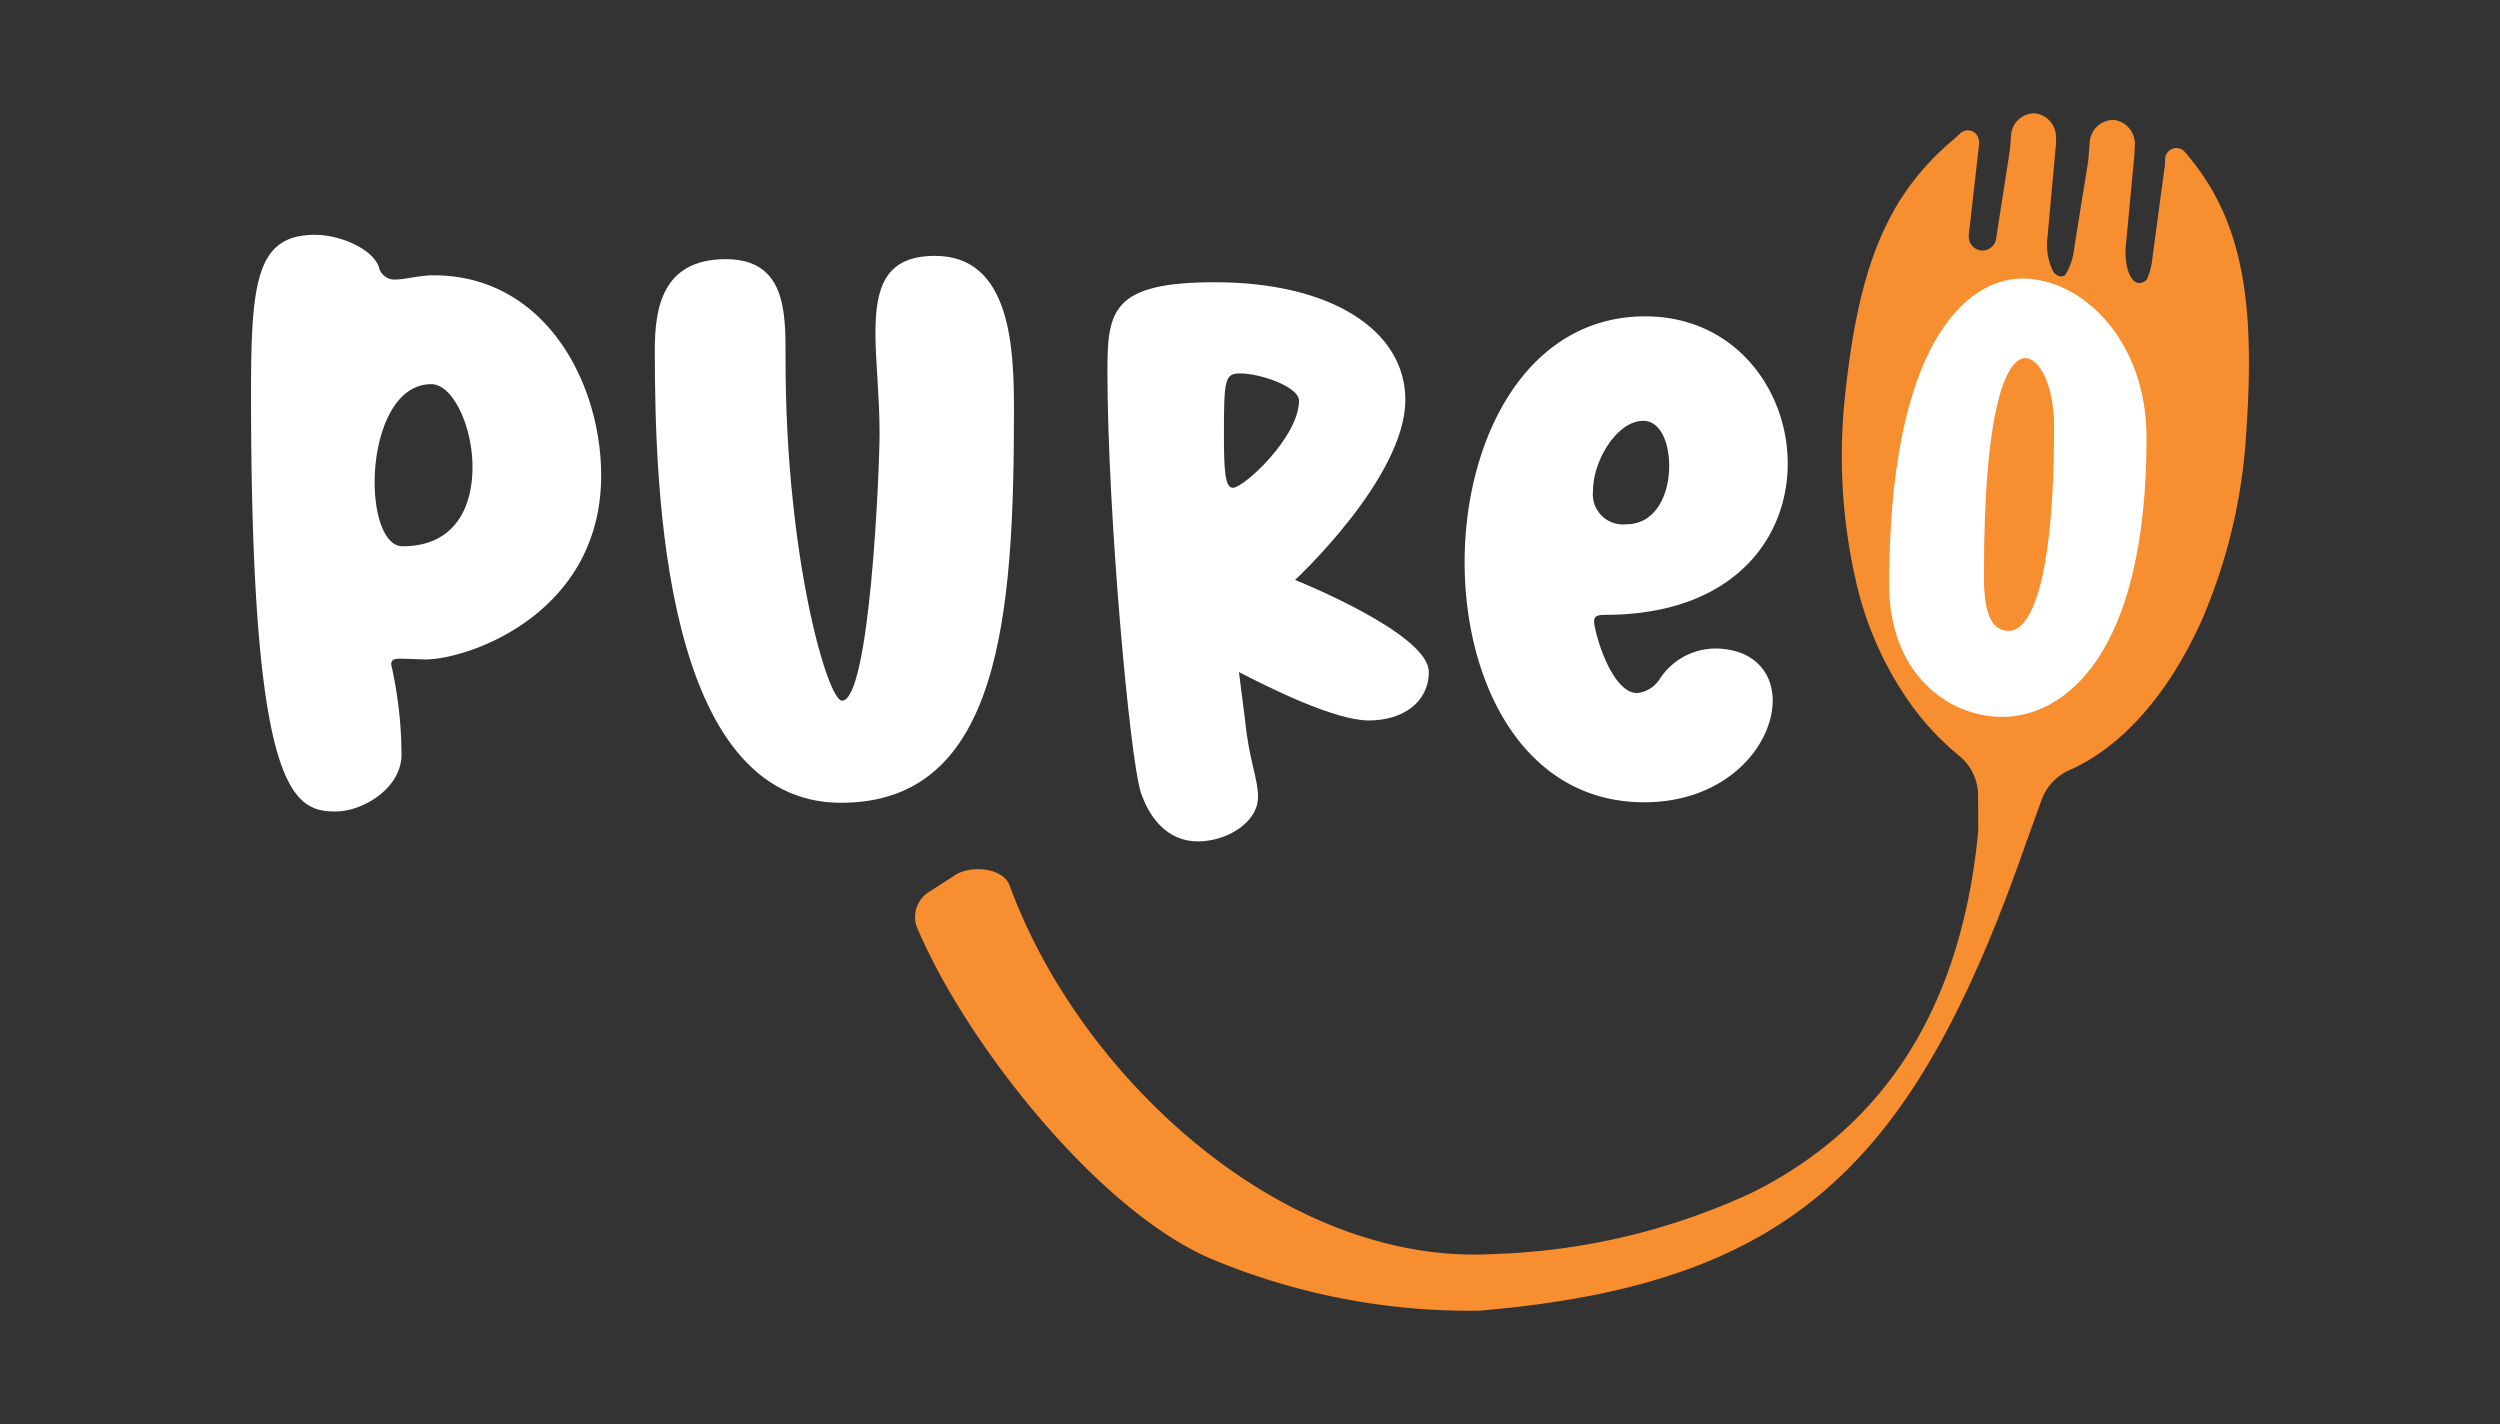
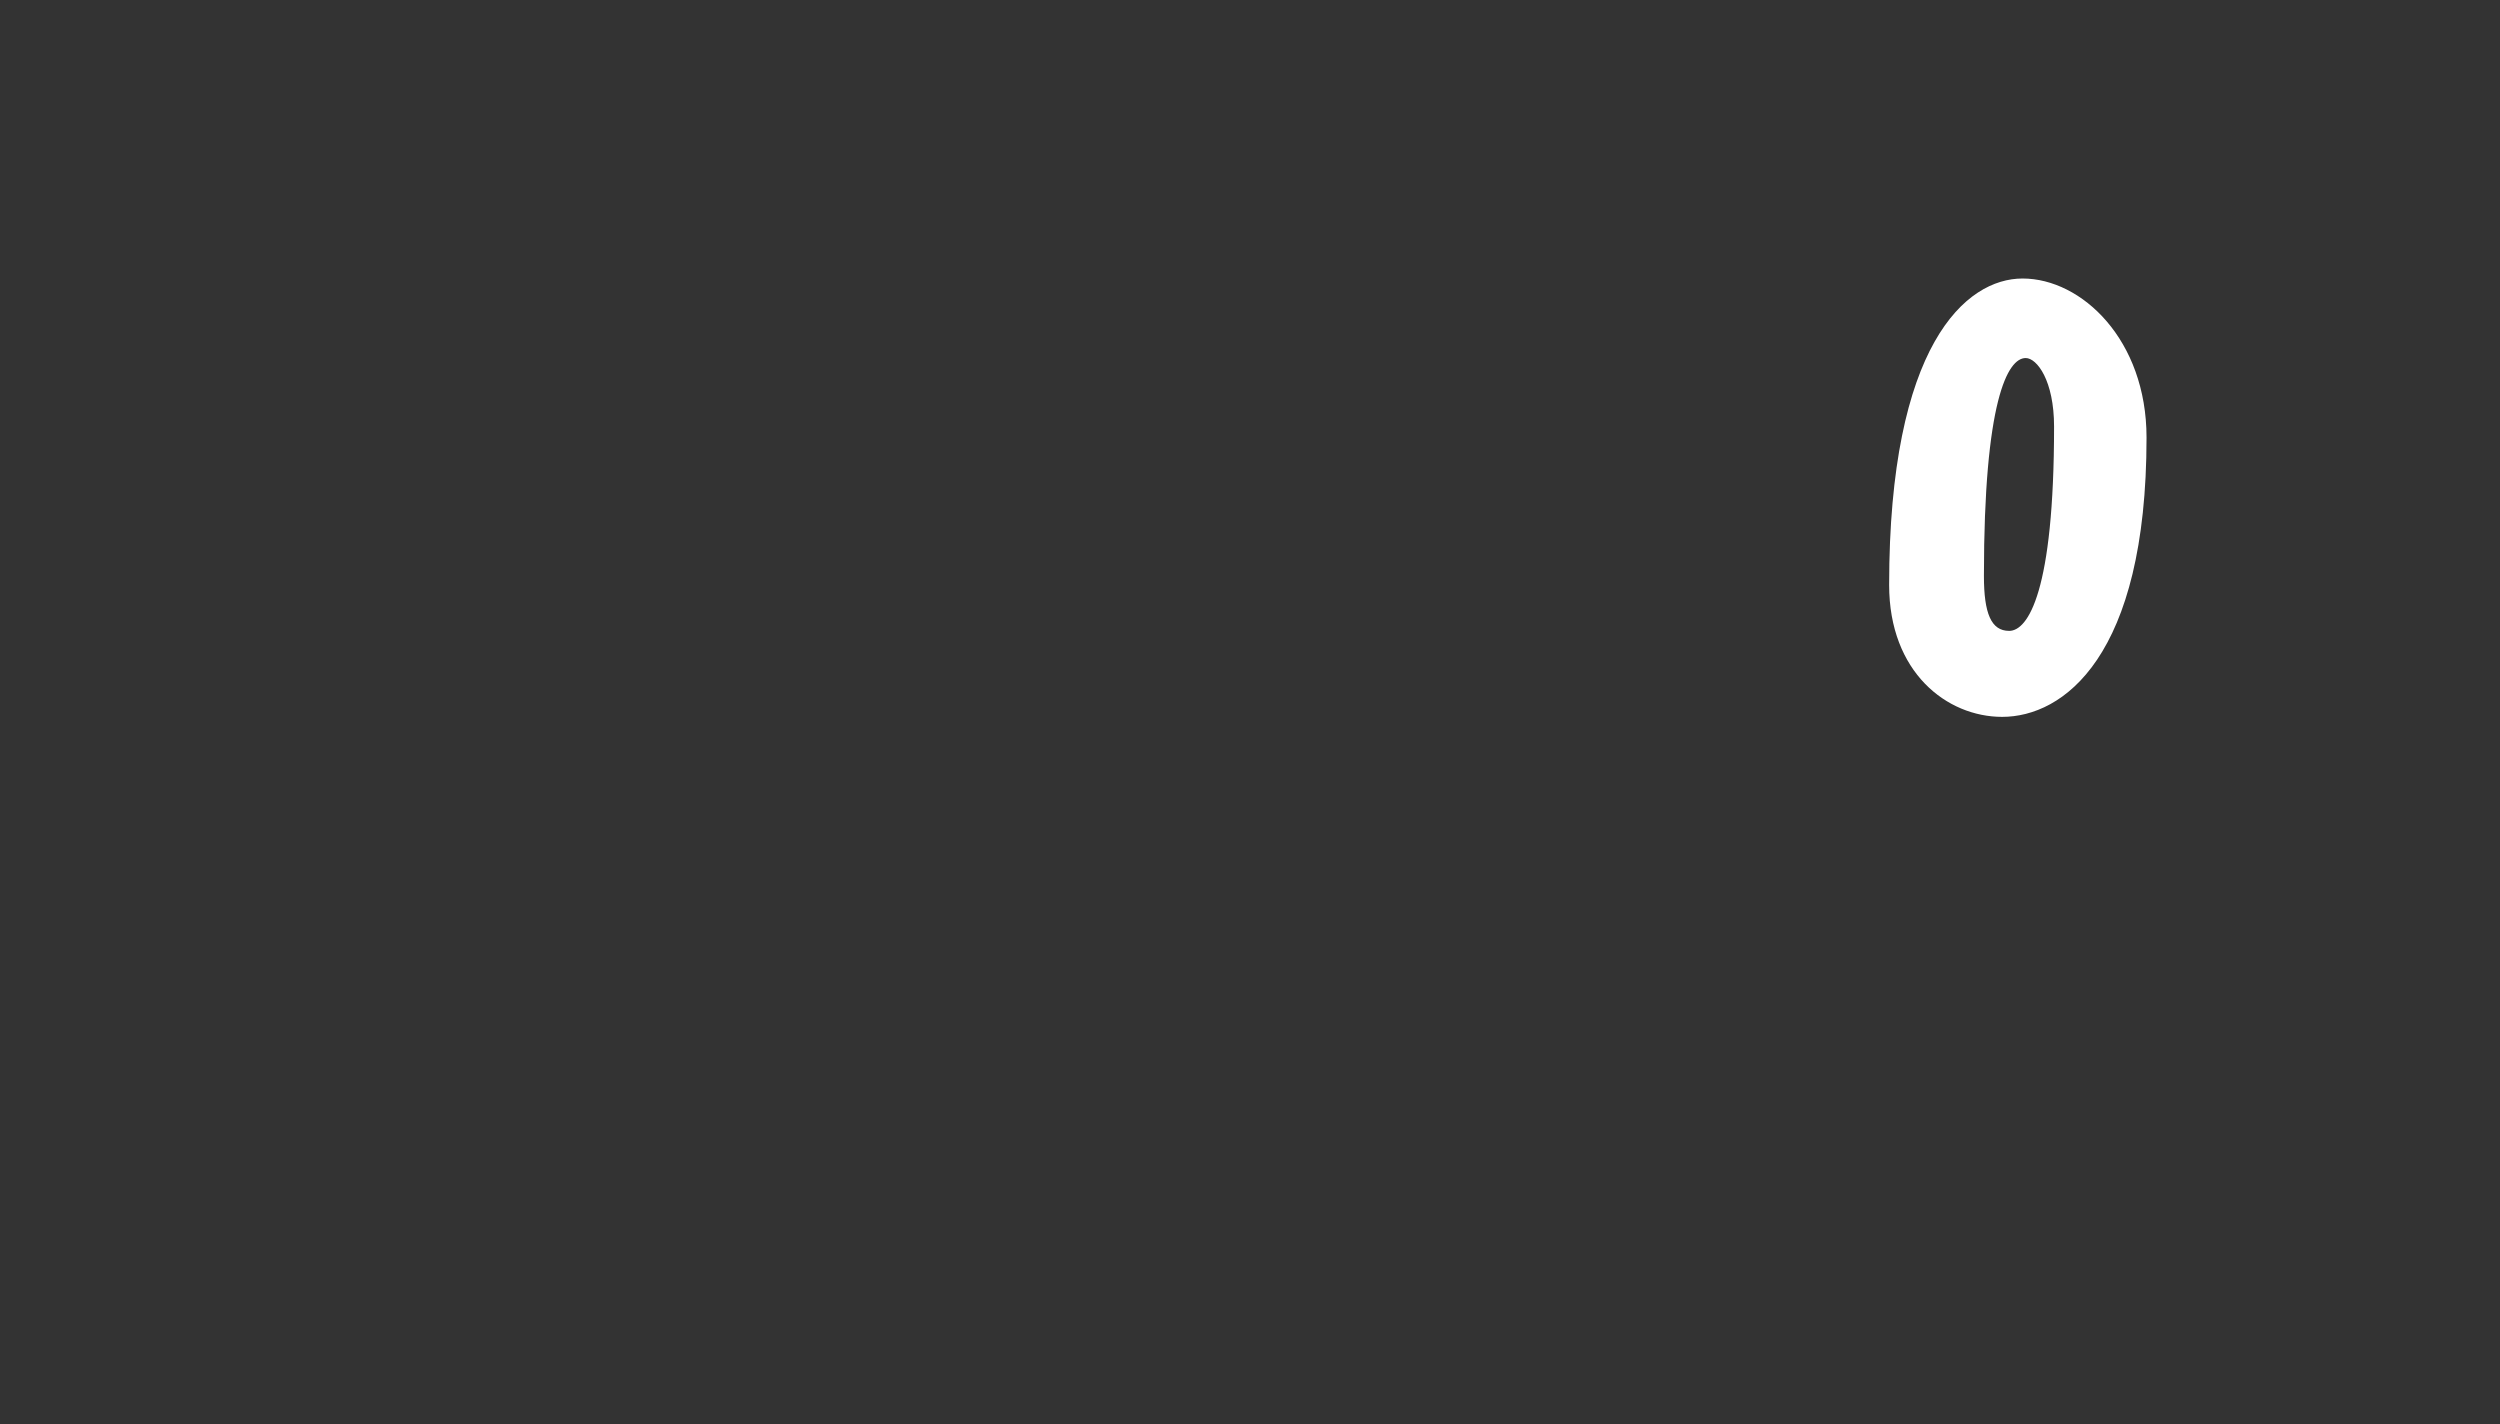
<svg xmlns="http://www.w3.org/2000/svg" id="Layer_1" data-name="Layer 1" viewBox="0 0 158 90">
  <rect x="0" y="0" width="158" height="90" fill="#333333" stroke="none" />
  <defs>
    <style>.cls-1{fill:#f78e2f;}.cls-2{fill:#fff;}</style>
  </defs>
  <g id="dish_logo" data-name="dish logo">
-     <path class="cls-1" d="M128.064,53.222c-7.031,20.142-14.542,27.846-34.247,29.584-.182.016-.369.031-.551.03a42.204,42.204,0,0,1-16.857-3.336c-6.741-2.968-14.361-12.414-17.72-19.29q-.371-.749-.707-1.528a1.854,1.854,0,0,1,.74-2.314l1.725-1.117c1.035-.571,2.95-.394,3.361.715q.307.831.652,1.63c4.862,11.4,17.186,22.416,29.983,21.657a41.8,41.8,0,0,0,16.269-3.87c8.028-3.999,13.171-11.24,14.298-22.722a3.54,3.54,0,0,0,.016-.364l-.012-2.062A3.236,3.236,0,0,0,123.8,47.75a17.158,17.158,0,0,1-3.212-3.493A21.608,21.608,0,0,1,117.334,36.9a35.457,35.457,0,0,1-.721-11.948c.857-8.093,2.638-12.61,6.899-16.179.135-.12.27-.256.413-.376a.701.701,0,0,1,1.142.503c.007.022,0,.038.007.053,0,.045.007.09.007.143l-.007.045v.015l-.007.053-.631,5.568c-.004.055-.007.11-.01.164a.869.869,0,0,0,1.727.158l.003-.029.854-5.498q.018-.116.027-.232l.058-.717a1.481,1.481,0,0,1,1.502-1.459l.03.001a1.511,1.511,0,0,1,1.308,1.623,1.392,1.392,0,0,1,0,.353l-.053.571-.488,5.35a3.759,3.759,0,0,0,.338,2.037.674.674,0,0,0,.488.368.507.507,0,0,0,.27-.06,2.374,2.374,0,0,0,.21-.338,4.366,4.366,0,0,0,.406-1.495l.852-5.294q.02-.124.03-.25l.08-.987a1.508,1.508,0,0,1,1.54-1.465,1.535,1.535,0,0,1,1.308,1.706l-.015.256a1.37,1.37,0,0,1-.007.248l-.038.406-.511,5.426c-.083,1.21.285,2.224.834,2.269a.656.656,0,0,0,.503-.233,4.144,4.144,0,0,0,.346-1.308l.759-5.674c.008-.03.015-.045.022-.075l.03-.511a.708.708,0,0,1,1.24-.488c3.772,4.343,4.464,9.664,3.862,18.065a34.94,34.94,0,0,1-2.803,11.565c-.098.225-.203.443-.308.654-2.022,4.229-4.839,7.365-7.997,8.768a3.289,3.289,0,0,0-1.79,1.864Z" />
-     <path class="cls-2" d="M19.902,14.841c1.63,0,3.643.904,4.04,2.025a1.011,1.011,0,0,0,1.099.798c.53,0,1.497-.265,2.345-.265,7.095,0,10.607,6.829,10.607,12.646,0,8.751-8.396,11.633-11.123,11.633l-1.497-.052c-.457,0-.649.052-.649.377a25.822,25.822,0,0,1,.649,5.701c0,2.089-2.41,3.582-4.171,3.582-2.729,0-5.337-1.286-5.337-26.367C15.865,17.828,16.195,14.841,19.902,14.841ZM23.677,30.473c0,2.183.649,4.051,1.761,4.051,3.314,0,4.423-2.454,4.423-5.012S28.63,24.28,27.256,24.28C24.789,24.28,23.677,27.642,23.677,30.473Z" />
-     <path class="cls-2" d="M41.385,22.119c0-2.537.408-5.74,4.485-5.74,3.777,0,3.777,3.305,3.777,6.094v.258c0,12.5,2.666,21.554,3.565,21.554,1.768,0,2.377-14.54,2.377-16.927,0-2.338-.261-4.529-.261-6.303,0-2.901.616-4.884,3.768-4.884,4.761,0,4.987,5.75,4.987,9.708,0,13.013-.84,24.856-10.928,24.856C41.937,50.734,41.385,31.017,41.385,22.119Z" />
-     <path class="cls-2" d="M92.564,35.533c0-7.741,3.875-15.539,11.416-15.539,5.643,0,9.004,4.625,9.004,9.302,0,4.783-3.489,9.562-11.544,9.562-.513,0-.692.1-.692.415,0,.63,1.079,4.528,2.72,4.528a1.936,1.936,0,0,0,1.463-.944,4.222,4.222,0,0,1,3.425-1.87c2.474,0,3.679,1.505,3.679,3.278,0,2.855-2.923,6.439-8.121,6.439C96.31,50.705,92.564,43.172,92.564,35.533Zm8.116-4.522a1.906,1.906,0,0,0,2.094,2.125c1.898,0,2.719-1.92,2.719-3.684,0-1.509-.563-2.855-1.642-2.855C102.211,26.597,100.68,29.087,100.68,31.011Z" />
-     <path class="cls-2" d="M76.788,17.838c7.284,0,12.029,3.005,12.029,7.433,0,4.929-6.97,11.381-6.97,11.381S90.3,40.024,90.3,42.464c0,1.924-1.641,3.069-3.796,3.069s-6.305-2.077-8.203-3.057l.384,3.012c.257,2.596.821,3.69.821,4.885,0,1.609-1.975,2.804-3.796,2.804-1.976,0-3.103-1.559-3.617-3.119-.691-2.175-2.104-17.669-2.104-26.661C69.989,19.598,70.324,17.838,76.788,17.838Zm1.127,12.991c.7,0,4.182-3.22,4.182-5.509,0-.882-2.463-1.72-3.723-1.72-.959,0-1.022.361-1.022,3.845,0,2.24.064,3.384.564,3.384Z" />
    <path class="cls-2" d="M127.826,17.602c3.744,0,7.835,3.88,7.835,10.052,0,13.894-5.286,17.652-9.125,17.652-3.492,0-7.142-2.817-7.142-8.333C119.394,21.802,124.239,17.602,127.826,17.602Zm-.849,22.27c1.196,0,2.84-2.487,2.84-12.915,0-2.901-1.08-4.329-1.793-4.329-1.141,0-2.64,2.697-2.64,13.77,0,2.372.458,3.473,1.593,3.473Z" />
  </g>
</svg>